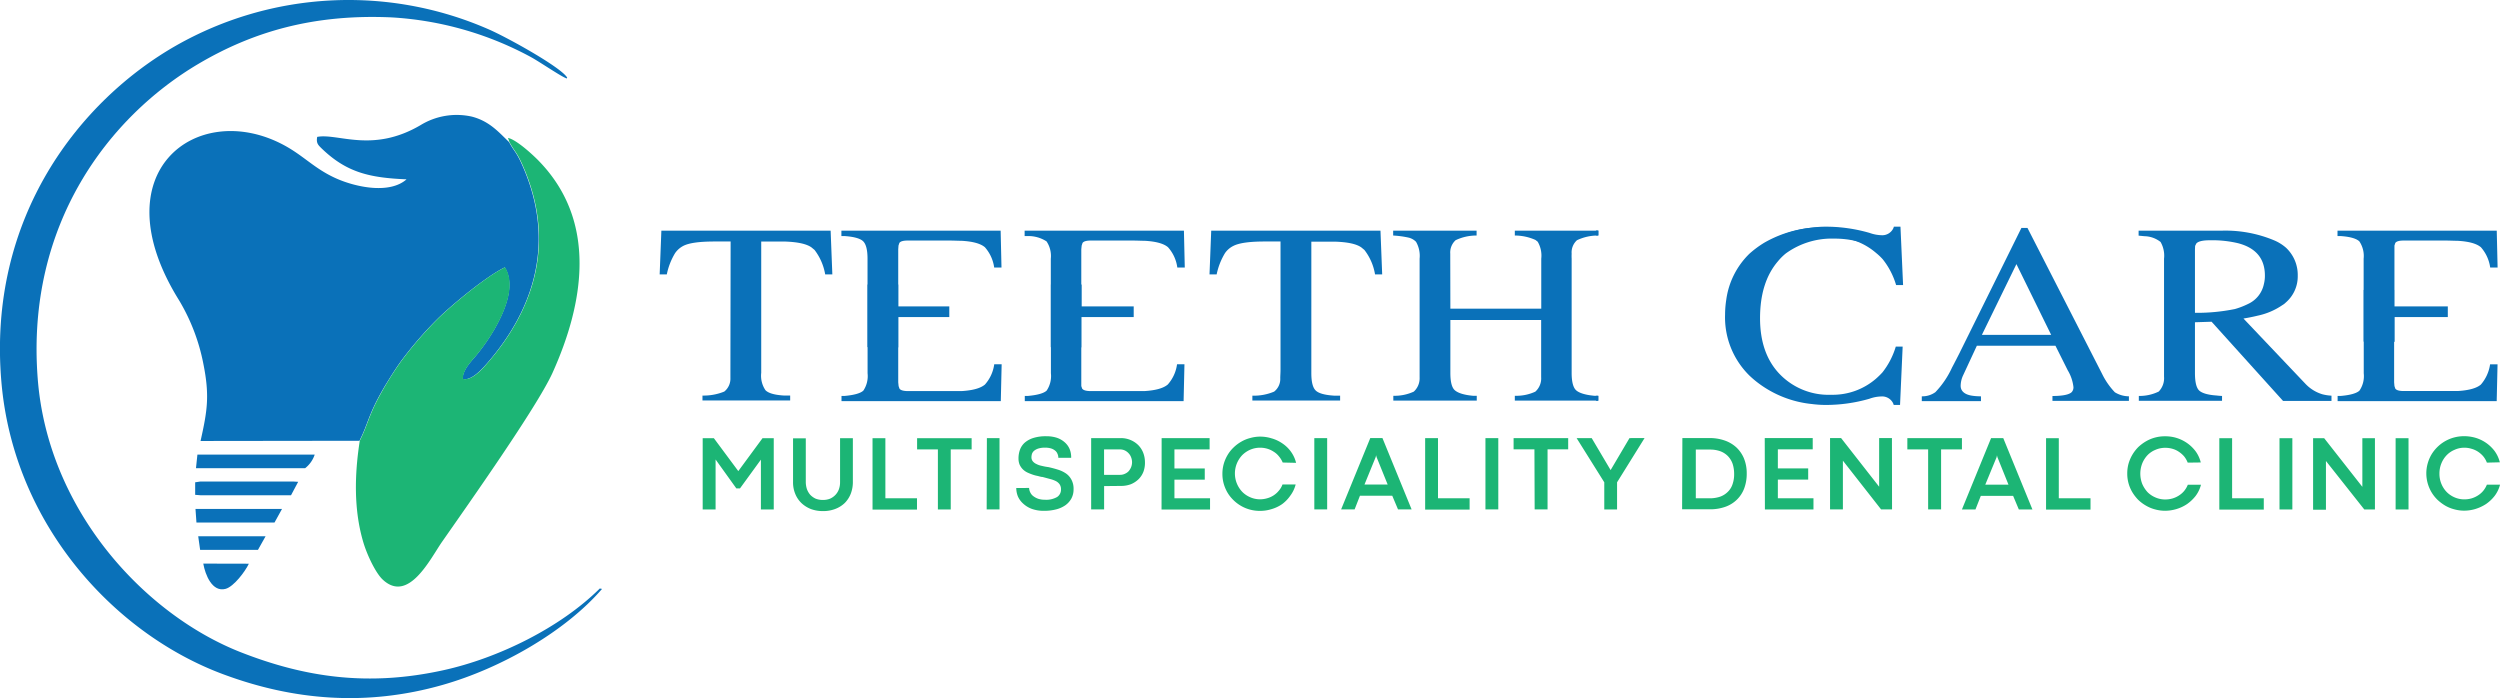
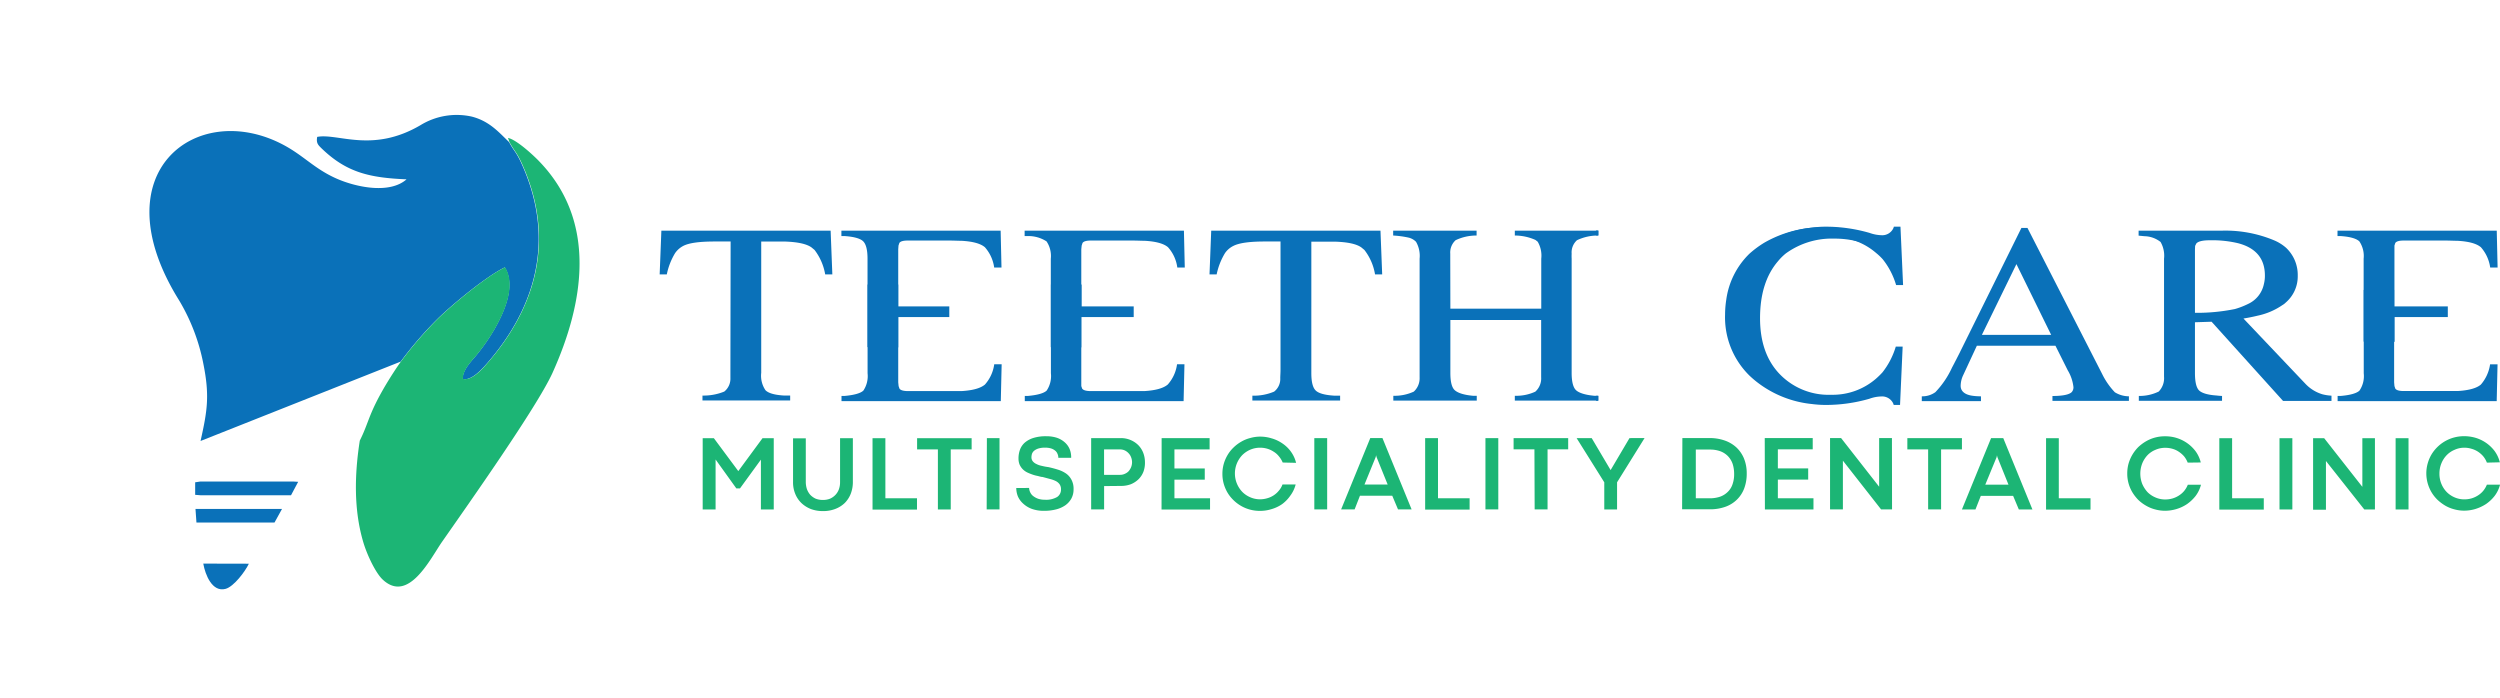
<svg xmlns="http://www.w3.org/2000/svg" id="Layer_1" data-name="Layer 1" viewBox="0 0 468.95 130.94">
  <defs>
    <style>.cls-1{fill:none;}.cls-2{clip-path:url(#clip-path);}.cls-3,.cls-5{fill:#1cb575;}.cls-3,.cls-6{fill-rule:evenodd;}.cls-4,.cls-6{fill:#0a71b9;}</style>
    <clipPath id="clip-path" transform="translate(-5.51 -1.53)">
      <rect class="cls-1" x="-23.13" y="-28.68" width="526.26" height="191.37" />
    </clipPath>
  </defs>
  <g class="cls-2">
    <g id="Page_1" data-name="Page 1">
      <g id="Group_1" data-name="Group 1">
        <g id="Group_2" data-name="Group 2">
          <path id="Object_3" data-name="Object 3" class="cls-3" d="M143.63,93.14l-3.89-5.42v9.37h-2.42V83.73h2.1L144,89.9l4.54-6.17h2.11V97.09h-2.41V87.75l-3.92,5.39Zm19.46-9.41h2.4v8.2a6.06,6.06,0,0,1-.39,2.2A5.14,5.14,0,0,1,164,95.85,5.26,5.26,0,0,1,162.18,97a6.28,6.28,0,0,1-2.3.4,6.43,6.43,0,0,1-2.22-.37,5.5,5.5,0,0,1-1.78-1.1,5,5,0,0,1-1.18-1.72,5.62,5.62,0,0,1-.43-2.26v-8.2h2.39v8.2a4.4,4.4,0,0,0,.21,1.32,3.45,3.45,0,0,0,.62,1.07,3.32,3.32,0,0,0,1,.72,3.59,3.59,0,0,0,1.39.25,3.51,3.51,0,0,0,1.36-.25,3.2,3.2,0,0,0,1-.72,3.07,3.07,0,0,0,.64-1.06,3.9,3.9,0,0,0,.21-1.3Zm6.09,0h2.41V95h5.93v2.12h-8.34Zm12.26,2.1h-3.9v-2.1h10.23v2.1h-3.92V97.09h-2.41Zm9.19-2.12H193V97.08h-2.41Zm7.92,9.35a2,2,0,0,0,.23.86,1.8,1.8,0,0,0,.59.7,3.21,3.21,0,0,0,.92.48,3.93,3.93,0,0,0,1.21.17,4.08,4.08,0,0,0,2.3-.51,1.64,1.64,0,0,0,.73-1.43,1.6,1.6,0,0,0-.25-.94,1.92,1.92,0,0,0-.7-.61,5.4,5.4,0,0,0-1.1-.4L201.07,91c-.27,0-.58-.11-.91-.19a6.45,6.45,0,0,1-1-.27,9.41,9.41,0,0,1-1-.41,3.25,3.25,0,0,1-.81-.59,3.12,3.12,0,0,1-.58-.85,3,3,0,0,1-.21-1.16,4.78,4.78,0,0,1,.29-1.68,3.3,3.3,0,0,1,.91-1.31,4.6,4.6,0,0,1,1.63-.87,7.74,7.74,0,0,1,2.37-.31,6.26,6.26,0,0,1,2,.29,4.27,4.27,0,0,1,1.45.83,3.51,3.51,0,0,1,.93,1.26,4.06,4.06,0,0,1,.3,1.66h-2.41a1.71,1.71,0,0,0-.16-.75,1.44,1.44,0,0,0-.46-.61,2.24,2.24,0,0,0-.77-.4,3.83,3.83,0,0,0-1.08-.14,4.15,4.15,0,0,0-1.26.16,2.37,2.37,0,0,0-.78.4,1.41,1.41,0,0,0-.42.57,2.29,2.29,0,0,0-.11.67,1.2,1.2,0,0,0,.24.75,1.89,1.89,0,0,0,.67.51,3.62,3.62,0,0,0,1,.35,10.64,10.64,0,0,0,1.27.24q.94.21,1.8.48a5.64,5.64,0,0,1,1.52.73,3.26,3.26,0,0,1,1,1.15,3.57,3.57,0,0,1,.4,1.79,3.61,3.61,0,0,1-.4,1.72,3.83,3.83,0,0,1-1.13,1.28,5.35,5.35,0,0,1-1.74.78,8.76,8.76,0,0,1-2.24.27A6.6,6.6,0,0,1,199.1,97a4.85,4.85,0,0,1-1.66-1,3.94,3.94,0,0,1-1-1.37,4.32,4.32,0,0,1-.3-1.56Zm14.07-.35v4.37h-2.43V83.71h5.55A4.62,4.62,0,0,1,219,85a4.24,4.24,0,0,1,.94,1.43,4.9,4.9,0,0,1,.34,1.81A4.77,4.77,0,0,1,220,90a4,4,0,0,1-.92,1.42,4.54,4.54,0,0,1-1.44.94,5.16,5.16,0,0,1-1.82.32Zm3-2.11a2,2,0,0,0,.88-.19,2.14,2.14,0,0,0,.72-.49,2.85,2.85,0,0,0,.46-.75,2.52,2.52,0,0,0,0-1.87,2.19,2.19,0,0,0-.48-.76,2.29,2.29,0,0,0-.71-.52,2.14,2.14,0,0,0-.88-.19h-3V90.6Zm7.79-6.89h9v2.12h-6.6v3.58h5.69v2.1h-5.69V95h6.68v2.11h-9.1Zm22.71,4.58a4.51,4.51,0,0,0-.71-1.16,3.72,3.72,0,0,0-1-.88,4.5,4.5,0,0,0-1.22-.56,4.78,4.78,0,0,0-1.32-.18,4.67,4.67,0,0,0-1.83.37,4.88,4.88,0,0,0-1.49,1,5,5,0,0,0,0,6.93,4.68,4.68,0,0,0,1.49,1,4.51,4.51,0,0,0,1.83.38,4.79,4.79,0,0,0,1.32-.19,4.26,4.26,0,0,0,2.19-1.41,3.77,3.77,0,0,0,.7-1.18h2.47a6,6,0,0,1-1,2.09A6.67,6.67,0,0,1,246,96.1a6.87,6.87,0,0,1-2,.94,7,7,0,0,1-2.1.32,7,7,0,0,1-5-2,6.82,6.82,0,0,1-1.12-1.4,7,7,0,0,1-.72-1.68,6.68,6.68,0,0,1-.25-1.86,6.81,6.81,0,0,1,.25-1.87,7.08,7.08,0,0,1,.72-1.67,6.62,6.62,0,0,1,1.12-1.41,7.16,7.16,0,0,1,1.43-1.08,6.47,6.47,0,0,1,1.71-.7,6.88,6.88,0,0,1,1.88-.26,7.28,7.28,0,0,1,2.1.32,6.84,6.84,0,0,1,2,.93,6.3,6.3,0,0,1,1.61,1.53,6,6,0,0,1,1,2.14Zm5.93-4.58h2.41V97.08h-2.41Zm14.62,10.81h-6.06l-1,2.56h-2.53l5.47-13.38h2.28l5.47,13.38h-2.55Zm-5.21-2.1h4.35l-2.09-5.17-.08-.33h0l-.07.33Zm11.38-8.71h2.41V95h5.93v2.12h-8.34Zm11.31,0h2.41V97.08h-2.41Zm9.19,2.11h-3.91V83.71h10.24v2.11H295.8V97.08h-2.42ZM314,83.7,308.84,92v5.09h-2.4V92l-5.19-8.29h2.83l3.55,6h0l3.54-6Zm7.09,0h5.11a8.51,8.51,0,0,1,2.77.44,6.3,6.3,0,0,1,2.22,1.29,6,6,0,0,1,1.45,2.09,7.3,7.3,0,0,1,.52,2.86,7.74,7.74,0,0,1-.46,2.73,5.77,5.77,0,0,1-1.34,2.1,5.92,5.92,0,0,1-2.17,1.37,8.41,8.41,0,0,1-3,.48h-5.15ZM326.19,95a6,6,0,0,0,2-.31,3.85,3.85,0,0,0,1.43-.91,3.49,3.49,0,0,0,.88-1.42,5.59,5.59,0,0,0,.3-1.91,6.17,6.17,0,0,0-.27-1.87,4,4,0,0,0-.86-1.45,3.88,3.88,0,0,0-1.42-.94,5.65,5.65,0,0,0-2-.33h-2.64V95ZM336.54,83.7h9v2.12H339v3.57h5.69v2.1H339V95h6.68v2.1h-9.11Zm23.88,13.38h-2.06l-7.16-9.14v9.14h-2.41V83.7h2.07L358,92.83V83.7h2.4Zm6.77-11.25h-3.9V83.71h10.24v2.12h-3.91V97.08h-2.43Zm15.94,8.71h-6.06l-1,2.55h-2.54L379,83.71h2.28l5.47,13.38h-2.55Zm-5.22-2.1h4.35l-2.08-5.17-.08-.34h0l-.06.34Zm11.4-8.71h2.39V95h5.95v2.12h-8.34Zm26.57,4.58a4.43,4.43,0,0,0-.68-1.18,4.9,4.9,0,0,0-1-.87,4.1,4.1,0,0,0-1.2-.55,4.78,4.78,0,0,0-1.32-.18,4.5,4.5,0,0,0-1.83.37,4.34,4.34,0,0,0-1.5,1,5,5,0,0,0-1,1.56,5.3,5.3,0,0,0,0,3.84,5.46,5.46,0,0,0,1,1.55,4.64,4.64,0,0,0,1.5,1,4.5,4.5,0,0,0,1.83.37,4.89,4.89,0,0,0,1.32-.18,4.64,4.64,0,0,0,1.2-.54,4.26,4.26,0,0,0,1-.86,4.49,4.49,0,0,0,.7-1.18h2.47a6,6,0,0,1-1,2.09,7.51,7.51,0,0,1-1.61,1.53,7.22,7.22,0,0,1-2,.94,7.51,7.51,0,0,1-2.11.32,7,7,0,0,1-1.9-.26,6.62,6.62,0,0,1-1.69-.7,7.29,7.29,0,0,1-1.45-1.08,7.87,7.87,0,0,1-1.1-1.41,6.91,6.91,0,0,1-.72-1.67,6.81,6.81,0,0,1-.25-1.87,7,7,0,0,1,.25-1.88,7.38,7.38,0,0,1,.72-1.66,7.6,7.6,0,0,1,1.1-1.42,8.16,8.16,0,0,1,1.45-1.08,7,7,0,0,1,3.59-.94,7.06,7.06,0,0,1,4.07,1.24,7.05,7.05,0,0,1,1.61,1.53,6,6,0,0,1,1,2.14Zm5.93-4.58h2.4V95h5.94v2.12h-8.34Zm11.29,0h2.41V97.09H433.1ZM451,97.09H449L441.81,88v9.14H439.4V83.73h2.08l7.16,9.12V83.73H451Zm3.88-13.36h2.42V97.09h-2.42ZM472,88.31a4.14,4.14,0,0,0-.68-1.18,4.6,4.6,0,0,0-1-.88,4.39,4.39,0,0,0-1.21-.54,4.56,4.56,0,0,0-1.33-.2,4.36,4.36,0,0,0-1.83.39,4.46,4.46,0,0,0-1.48,1,4.81,4.81,0,0,0-1,1.54,5,5,0,0,0-.37,1.93,4.88,4.88,0,0,0,.37,1.93,4.77,4.77,0,0,0,1,1.53,4.67,4.67,0,0,0,1.48,1,4.5,4.5,0,0,0,1.83.37,4.91,4.91,0,0,0,1.33-.18,4.73,4.73,0,0,0,1.19-.54,4.26,4.26,0,0,0,1-.86,4.49,4.49,0,0,0,.7-1.18h2.47a6,6,0,0,1-1,2.09,7.29,7.29,0,0,1-1.61,1.53,7.87,7.87,0,0,1-2,.94,7.35,7.35,0,0,1-2.11.32,6.9,6.9,0,0,1-1.89-.26,6.69,6.69,0,0,1-1.7-.7,8.39,8.39,0,0,1-1.43-1.08,6.94,6.94,0,0,1-1.12-1.42,7.16,7.16,0,0,1-.71-1.66,6.94,6.94,0,0,1-.26-1.88,6.81,6.81,0,0,1,.26-1.87,7.06,7.06,0,0,1,.71-1.67,7.16,7.16,0,0,1,1.12-1.41,7.1,7.1,0,0,1,3.13-1.78,7.31,7.31,0,0,1,1.89-.24,7.68,7.68,0,0,1,2.11.3,7,7,0,0,1,3.57,2.46,6.11,6.11,0,0,1,1,2.14Z" transform="translate(-5.51 -1.53)" />
-           <path id="Object_4" data-name="Object 4" class="cls-4" d="M43.13,84.25c1.25-5.61,1.74-8.42.53-14.46A36.79,36.79,0,0,0,39.1,57.86c-15-24.09,3.36-37.74,19.53-29.18,3.89,2.06,5.87,4.54,10.08,6.38,3.61,1.58,9.87,2.92,13.06.11-6.89-.29-11.22-1.26-15.9-5.77-.67-.66-1.08-1-.86-2.19,3.86-.75,10.34,3.11,19.39-2.21A13,13,0,0,1,94,23.4c3.36.86,5.13,3,7,4.78,1.07,2,1.39,1.71,2.86,5.24,5.58,13.42,2.12,25.77-6.94,36.21-1.17,1.34-3,3.35-4.64,3,0-1.9,1.93-3.59,2.84-4.79a36.49,36.49,0,0,0,3.12-4.54c1.6-2.79,4.18-8.07,1.95-11.61-3.3,1.59-9.54,6.68-12.52,9.57a70.77,70.77,0,0,0-7,8.1c-1,1.4-2,3-3,4.64-3.16,5.39-3,6.79-4.73,10.21Z" transform="translate(-5.51 -1.53)" />
+           <path id="Object_4" data-name="Object 4" class="cls-4" d="M43.13,84.25c1.25-5.61,1.74-8.42.53-14.46A36.79,36.79,0,0,0,39.1,57.86c-15-24.09,3.36-37.74,19.53-29.18,3.89,2.06,5.87,4.54,10.08,6.38,3.61,1.58,9.87,2.92,13.06.11-6.89-.29-11.22-1.26-15.9-5.77-.67-.66-1.08-1-.86-2.19,3.86-.75,10.34,3.11,19.39-2.21A13,13,0,0,1,94,23.4c3.36.86,5.13,3,7,4.78,1.07,2,1.39,1.71,2.86,5.24,5.58,13.42,2.12,25.77-6.94,36.21-1.17,1.34-3,3.35-4.64,3,0-1.9,1.93-3.59,2.84-4.79a36.49,36.49,0,0,0,3.12-4.54c1.6-2.79,4.18-8.07,1.95-11.61-3.3,1.59-9.54,6.68-12.52,9.57a70.77,70.77,0,0,0-7,8.1Z" transform="translate(-5.51 -1.53)" />
          <path id="Object_5" data-name="Object 5" class="cls-5" d="M100.8,27.4c1.66.34,4.93,3.42,5.85,4.39,10.89,11.27,8.48,26.46,2.46,39.77-3,6.49-15.62,24.35-20.67,31.59-2.19,3.13-6.28,11.63-11.13,7.11-1.31-1.21-2.89-4.52-3.61-6.88C71.85,97.27,72,90.59,73,84.18c1.72-3.42,1.57-4.82,4.73-10.21,1-1.68,2-3.24,3-4.64a70.77,70.77,0,0,1,7-8.1c3-2.89,9.22-8,12.52-9.57,2.23,3.54-.35,8.82-1.95,11.61a36.49,36.49,0,0,1-3.12,4.54c-.91,1.2-2.83,2.89-2.84,4.79,1.61.38,3.47-1.63,4.64-3,9.06-10.44,12.52-22.79,6.94-36.21-1.47-3.53-1.79-3.21-2.86-5.24Z" transform="translate(-5.51 -1.53)" />
-           <path id="Object_6" data-name="Object 6" class="cls-4" d="M88.55,130c-14.29,4.08-28,2.92-41.19-2-20.3-7.54-39.25-28-41.58-54.73C3.07,42.23,20.57,20.34,38.54,10.08A65.5,65.5,0,0,1,97.1,7c3.54,1.53,13.68,7.16,14.8,9.09l-.07.16c-1-.3-5.1-3.14-6.85-4.08A62.44,62.44,0,0,0,78.92,4.79c-14.48-.64-25.84,2.62-36.14,8.69-16.76,9.89-32.42,30.06-30.2,59,1.86,24.67,20,44.29,38.1,51.4,12.18,4.77,24,6.44,37.95,3.38,10.33-2.26,22-8,29.39-15.34l.42.08c-6.89,8-19,14.91-29.89,18Z" transform="translate(-5.51 -1.53)" />
-           <path id="Object_7" data-name="Object 7" class="cls-4" d="M42.27,89.36l.27-2.55h22a5.36,5.36,0,0,1-1.8,2.55Z" transform="translate(-5.51 -1.53)" />
          <path id="Object_8" data-name="Object 8" class="cls-4" d="M60.1,94.43l-1.08,0H43.12l-1-.08V92l1-.15,17.32,0,1,.06Z" transform="translate(-5.51 -1.53)" />
          <path id="Object_9" data-name="Object 9" class="cls-4" d="M57,99.55l-14.64,0L42.18,97H58.41Z" transform="translate(-5.51 -1.53)" />
-           <path id="Object_10" data-name="Object 10" class="cls-4" d="M53.9,104.67l-10.85,0-.36-2.55H55.33Z" transform="translate(-5.51 -1.53)" />
          <path id="Object_11" data-name="Object 11" class="cls-4" d="M52.19,107.27c-.69,1.46-2.82,4.3-4.37,4.72-2.5.67-3.81-2.63-4.18-4.74Z" transform="translate(-5.51 -1.53)" />
          <path id="Object_12" data-name="Object 12" class="cls-6" d="M142.56,46.83h-3c-2.8,0-4.73.26-5.81.79A4.31,4.31,0,0,0,132.15,49a12.46,12.46,0,0,0-1.56,4h-1.34l.32-8.2h31.75l.32,8.2H160.3a10.46,10.46,0,0,0-2-4.59l-.58-.48c-.94-.66-2.57-1-4.89-1.09H148.3V71.48a4.82,4.82,0,0,0,.8,3.25c.55.56,1.74.9,3.56,1l1.07,0v.92H137.28v-.92a10.28,10.28,0,0,0,4.09-.75,3.09,3.09,0,0,0,1.15-2.55c0-.4,0-.94,0-1.58Zm25.68,19.82V50.06c0-1.62-.27-2.71-.8-3.25s-1.73-.88-3.52-1l-.58,0V44.8h29.87l.16,6.91H192a7.26,7.26,0,0,0-1.74-3.8c-.8-.69-2.26-1.09-4.36-1.21-.66,0-1.48-.05-2.44-.05h-7.63c-.87,0-1.42.14-1.62.46l-.16.48-.05.7V59h8.66l.92,0v2H174v5.69Zm34.38,0V50.06a4.9,4.9,0,0,0-.8-3.25,6.25,6.25,0,0,0-3.52-1l-.59,0V44.8h29.88l.16,6.91h-1.4a7.11,7.11,0,0,0-1.74-3.8c-.8-.69-2.25-1.09-4.35-1.21-.67,0-1.49-.05-2.46-.05h-7.61c-.87,0-1.41.14-1.62.46l-.16.48-.07.7V59H217l1.17,0v2q-.51,0-1.17,0h-8.66v5.69Zm43.09-19.82h-3q-4.19,0-5.81.81A4.16,4.16,0,0,0,235.3,49a12.63,12.63,0,0,0-1.57,4h-1.34l.32-8.2h31.75l.32,8.2h-1.34a10.17,10.17,0,0,0-2-4.59l-.57-.47c-.93-.66-2.57-1-4.9-1.08l-1.48,0h-3V71.5c0,1.61.25,2.69.79,3.25s1.73.89,3.54,1l1.07,0v.91H240.43v-.91a9.78,9.78,0,0,0,4.08-.76,3,3,0,0,0,1.15-2.54c0-.41.05-.94.05-1.58Zm31.86,12.6h17.05V50.05a5.16,5.16,0,0,0-.67-3.18l-.42-.33a9.46,9.46,0,0,0-3.87-.83V44.8h15.66v.91a9.1,9.1,0,0,0-4,.88,3.07,3.07,0,0,0-1,2.53,8.86,8.86,0,0,0,0,.93V71.48c0,1.64.28,2.71.8,3.22s1.68.91,3.45,1.07l.73,0v.91H289.66v-.91A8.53,8.53,0,0,0,293.5,75a3.33,3.33,0,0,0,1.1-2.71c0-.37,0-.83,0-1.39V61.55H277.57v9.93c0,1.64.26,2.71.8,3.22s1.67.91,3.43,1.07l.72,0v.91H266.87v-.91a8.61,8.61,0,0,0,3.84-.78,3.39,3.39,0,0,0,1.09-2.67c0-.38,0-.86,0-1.43V50.05a5.28,5.28,0,0,0-.67-3.16,2.85,2.85,0,0,0-1.45-.8,17.76,17.76,0,0,0-2.84-.38V44.8h15.65v.91a9,9,0,0,0-3.94.88,3.12,3.12,0,0,0-1,2.53c0,.28,0,.59,0,.93ZM362.49,55h-1.31a14.12,14.12,0,0,0-2.5-4.83A10.82,10.82,0,0,0,357.45,49a12.28,12.28,0,0,0-8.39-3,12.69,12.69,0,0,0-9.66,3.84,12.89,12.89,0,0,0-3.1,5.6H330a14.3,14.3,0,0,1,3.73-5.9,17,17,0,0,1,1.5-1.31,20.13,20.13,0,0,1,10.17-4,18.65,18.65,0,0,1,2.58-.18,29.6,29.6,0,0,1,8.23,1.17,7.13,7.13,0,0,0,2.19.43,2.29,2.29,0,0,0,2.25-1.28,2,2,0,0,0,.11-.32H362Zm42.36,20.81v.91H390.51v-.91c2,0,3.21-.28,3.64-.76a1.34,1.34,0,0,0,.3-.89A7.72,7.72,0,0,0,393.38,71l-2.31-4.62H376.33L373.72,72a4.81,4.81,0,0,0-.43,1.9c0,1,.76,1.69,2.32,1.88a10.83,10.83,0,0,0,1.49.09v.91H366v-.91a4.16,4.16,0,0,0,2.55-.78,16.69,16.69,0,0,0,3.11-4.59q.53-1,1.32-2.55l11.71-23.67h1.13l14,27.38a13.72,13.72,0,0,0,2.39,3.45,5.05,5.05,0,0,0,2.67.76ZM377.27,64.35h13l-6.52-13.28Zm65.58,11.48v.91h-9.08L420.36,61.88l-3.12.1V71.5c0,1.61.24,2.69.73,3.22s1.64.89,3.35,1a9.05,9.05,0,0,0,1,.08v.91H406.71v-.91a8.24,8.24,0,0,0,3.73-.82,3.59,3.59,0,0,0,1-2.8q0-.52,0-1.26V50.06a5.14,5.14,0,0,0-.65-3.14,5,5,0,0,0-3-1.08l-1.12-.11V44.8h15.52a23.69,23.69,0,0,1,9.92,1.82A8.32,8.32,0,0,1,434.32,48a7,7,0,0,1,2.2,5.28,6.45,6.45,0,0,1-2.25,5,2.83,2.83,0,0,1-.61.47,12.9,12.9,0,0,1-4.69,2c-.73.18-1.59.36-2.63.53l11.58,12.2a7.23,7.23,0,0,0,3.19,2,8.5,8.5,0,0,0,1.74.27ZM417.24,48.34V60.21a35.71,35.71,0,0,0,7.49-.71,14.32,14.32,0,0,0,2.44-.94,5.28,5.28,0,0,0,3-3.74,6.32,6.32,0,0,0,.19-1.6q0-4.74-5-6.06a21,21,0,0,0-5.3-.56q-2.1,0-2.58.63l-.21.43Zm31.64,17.27V50.06a4.88,4.88,0,0,0-.8-3.25c-.55-.53-1.73-.88-3.53-1l-.57,0V44.8h29.87l.16,6.91h-1.39a7.26,7.26,0,0,0-1.74-3.8c-.81-.69-2.26-1.09-4.37-1.21-.66,0-1.47-.05-2.44-.05h-7.62c-.88,0-1.42.14-1.63.46l-.16.48,0,.7V59h8.66c.47,0,.93,0,1.35,0v2h0l-1.32,0h-8.66v4.64Z" transform="translate(-5.51 -1.53)" />
          <path id="Object_13" data-name="Object 13" class="cls-4" d="M174,54.9v5.67h8.66c.34,0-10.14-.25-9.85-.27.81,1.74-2.81-.65,1.19.66V73.24l.07.71.16.47c.19.31.75.47,1.61.47h7.62c1,0,1.78,0,2.44,0,2.11-.13,3.56-.54,4.37-1.23a7.22,7.22,0,0,0,1.74-3.8h1.39l-.16,6.91H163.36V75.8c.21,0,.4,0,.57,0,1.8-.16,3-.5,3.53-1a4.9,4.9,0,0,0,.79-3.26V54.9Zm34.39,0v5.67H217c-12,0-11.45-.68-11.1-.7l-.39,1.68c-.36,0,.9,2.55,1.1,2.2l1.73-2.84V73.24l0,.71.16.47c.21.31.75.47,1.63.47h7.62c1,0,1.78,0,2.44,0,2.11-.13,3.56-.54,4.37-1.23a7.14,7.14,0,0,0,1.74-3.8h1.39l-.16,6.91H197.74V75.8c.21,0,.4,0,.57,0,1.8-.16,3-.5,3.53-1a4.89,4.89,0,0,0,.8-3.26V54.9Zm96.49,20.87.45,0v.93h-.45Zm0-31h.45v.92l-.45,0ZM454.6,55.92v4.64c4.47,0-2.2-2.62-2.14,1.21-.43,0-.4,1,0,.76L454.6,61V73.24l.06.7.16.48c.2.31.75.46,1.61.46h7.63c1,0,1.78,0,2.44,0,2.1-.12,3.56-.52,4.37-1.21a7.39,7.39,0,0,0,1.73-3.8H474l-.16,6.91H444V75.8l.58,0c1.79-.15,3-.5,3.52-1a4.82,4.82,0,0,0,.8-3.25V55.92Z" transform="translate(-5.51 -1.53)" />
          <path id="Object_14" data-name="Object 14" class="cls-4" d="M361.92,77.49h-1.18c-.05-.11-.08-.22-.12-.32a2.3,2.3,0,0,0-2.26-1.27,6.84,6.84,0,0,0-2.19.43A29.5,29.5,0,0,1,348,77.49a20.52,20.52,0,0,1-2.6-.17,20.08,20.08,0,0,1-10.16-4A18.38,18.38,0,0,1,333.69,72a15.31,15.31,0,0,1-4.59-11.47,18.23,18.23,0,0,1,.22-2.76,14.82,14.82,0,0,1,4.34-8.64,18.65,18.65,0,0,1,2.84-2.1,21.87,21.87,0,0,1,11.29-2.87,26.42,26.42,0,0,1,5.31.54,23,23,0,0,1,3.14.92v1.92a17.89,17.89,0,0,0-6.64-1.25,14.69,14.69,0,0,0-9.12,2.79A10.29,10.29,0,0,0,339,50.56q-3.33,3.9-3.34,10.62t3.72,10.56A12.73,12.73,0,0,0,349,75.58a12.38,12.38,0,0,0,8.39-3,15.73,15.73,0,0,0,1.23-1.2,14.48,14.48,0,0,0,2.5-4.83h1.29Z" transform="translate(-5.51 -1.53)" />
        </g>
      </g>
    </g>
  </g>
</svg>